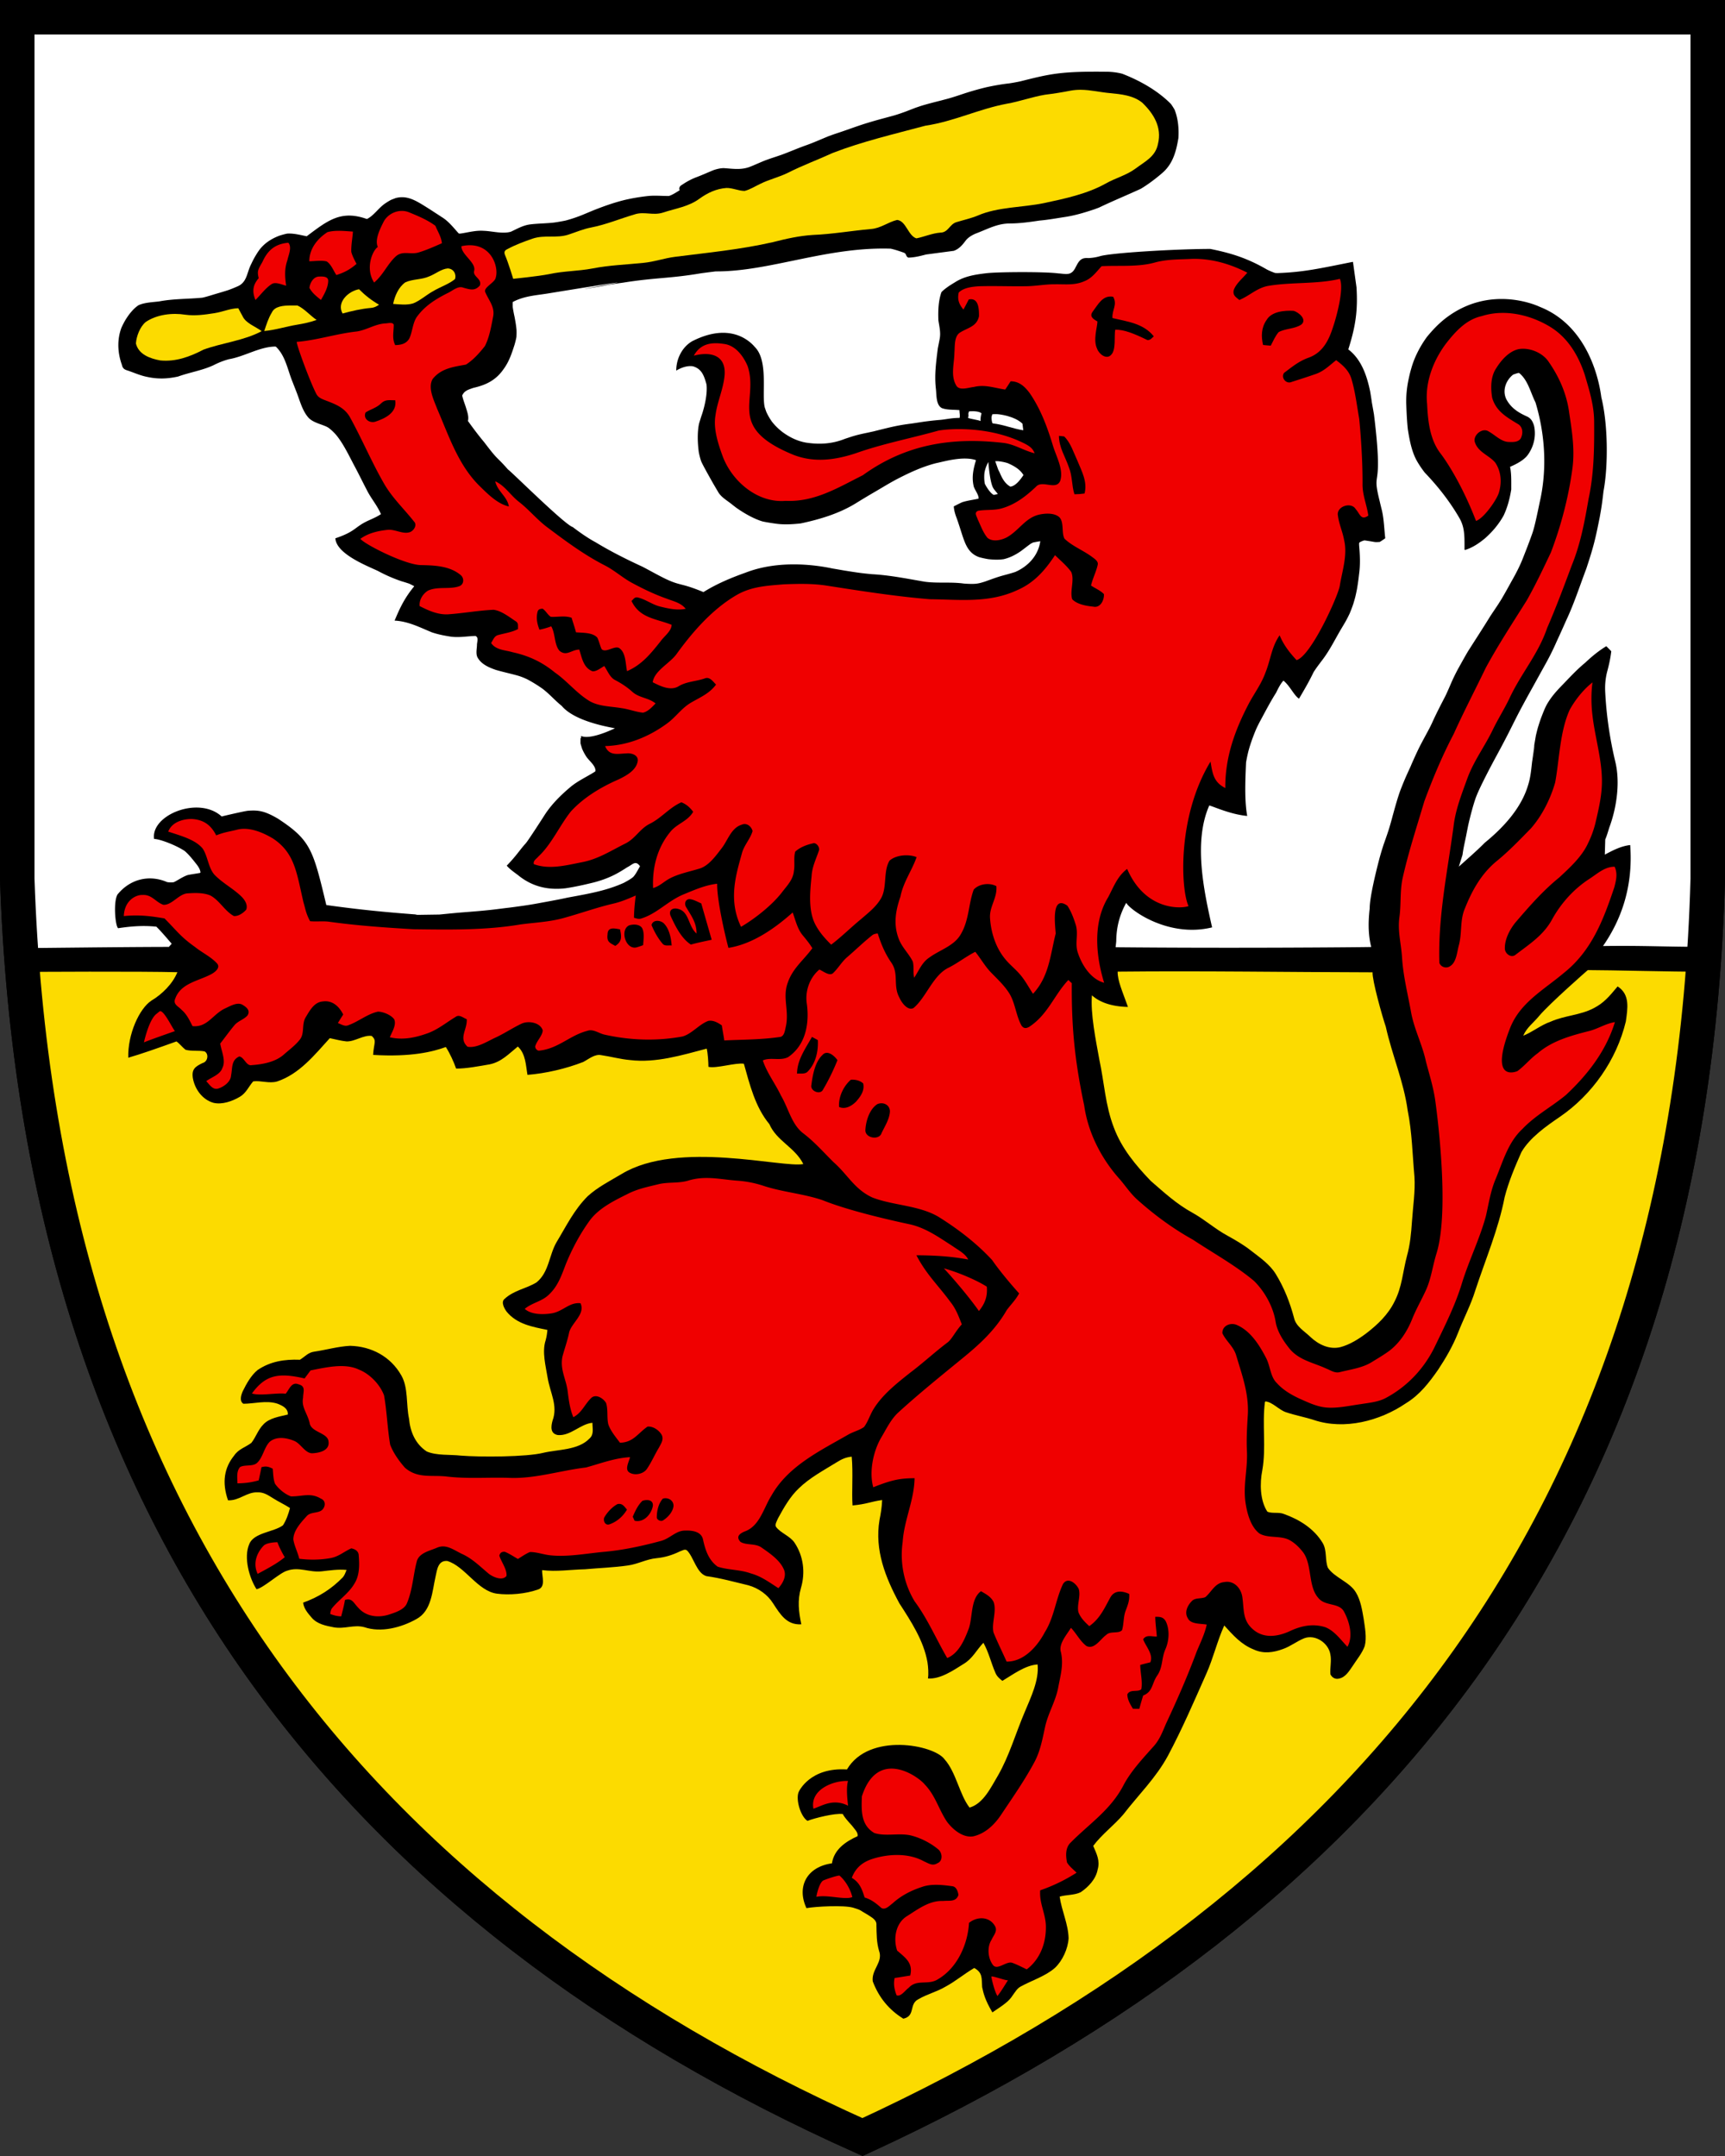
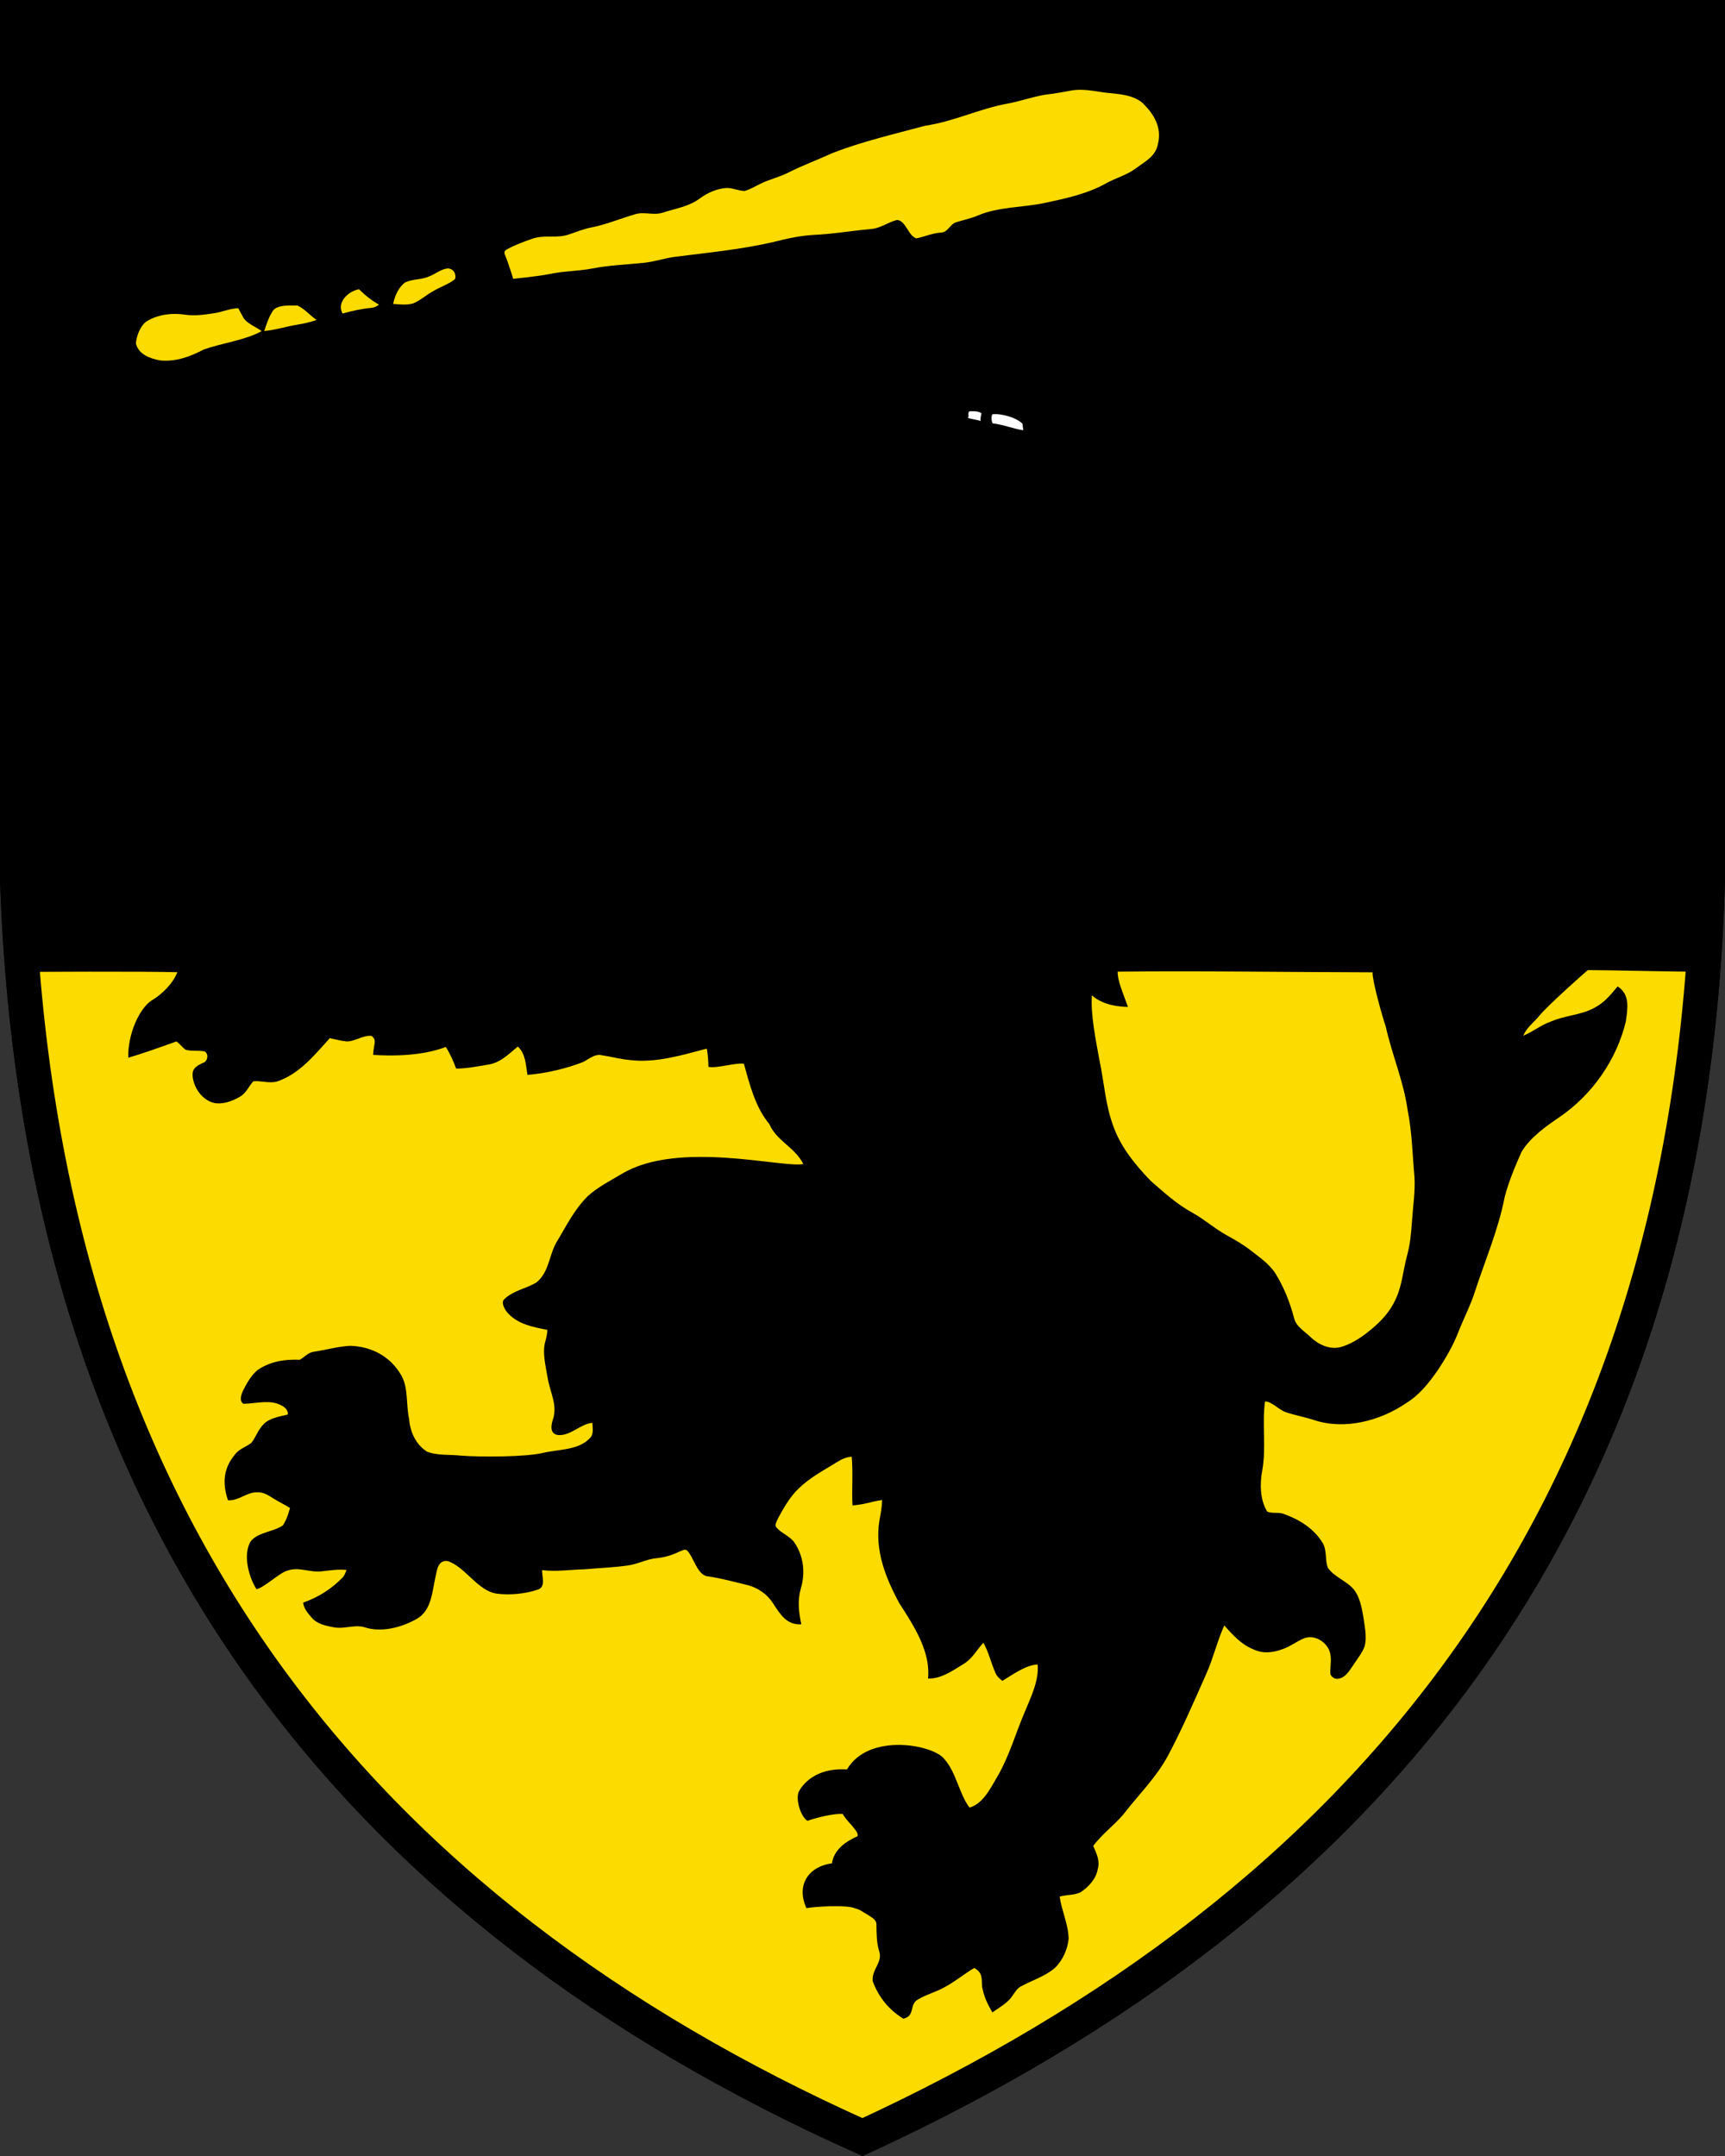
<svg xmlns="http://www.w3.org/2000/svg" width="400" height="500">
  <rect width="100%" height="100%" fill="#333333" stroke="none" />
  <path d="M396 3.998H4v199.84c5 149.88 80 239.81 196 291.77 117-53.957 192-143.88 196-291.77z" stroke="#000" stroke-width="8" />
  <path d="M250.62 20.822c-.756-.005-1.528.05-2.334.195-1.972.39-3.958.708-5.953.951l-.074.012c-2.979.506-5.813 1.557-8.791 2.076-6.472 1.208-12.333 4.13-18.865 5.09-7.187 1.928-14.64 3.658-21.551 6.34-3.406 1.574-6.933 2.852-10.277 4.553-2.124 1.064-4.427 1.56-6.537 2.629-1.16.545-2.33 1.303-3.577 1.613-1.4-.013-2.807-.722-4.224-.688-2.32.17-4.37 1.129-6.233 2.48-2.529 1.863-5.446 2.234-8.511 3.241-2.277.728-4.34-.336-6.577.418-3.418 1.012-6.558 2.35-10.082 3.035-1.831.35-3.51 1.091-5.277 1.662-2.756.877-5.472-.018-8.25.91-1.988.69-4.012 1.433-5.865 2.44-.624.297-.803.65-.559 1.313.79 1.818 1.92 5.568 1.92 5.568s5.668-.562 8.354-1.09c3.327-.732 6.682-.672 10.03-1.308 3.925-.768 7.841-.891 11.806-1.301 2.511-.236 4.848-1.089 7.355-1.403 7.662-.98 15.177-1.684 22.738-3.416 3.035-.776 6.008-1.447 9.153-1.652 4.526-.179 8.996-.971 13.51-1.377 2.284-.161 3.958-1.606 6.078-2.107 2.088.218 2.522 3.645 4.466 4.273 1.897-.38 3.636-1.19 5.598-1.334 1.766-.03 2.09-1.88 3.604-2.398 1.692-.52 3.414-.886 5.058-1.567 4.684-2.027 10.352-1.84 15.385-2.89 4.784-1.02 9.955-2.12 14.246-4.518 2.333-1.321 4.788-1.893 6.96-3.502 2.201-1.657 4.608-2.742 5.175-5.72.942-3.842-.999-6.986-3.654-9.542-2.093-1.692-4.884-1.958-7.465-2.21-2.394-.213-4.511-.761-6.78-.776zm-146.8 41.43c-1.483.118-2.887 1.308-4.273 1.836-1.766.807-3.864.593-5.586 1.404-1.574 1.147-2.411 3.13-2.8 4.988 1.48.114 3.223.325 4.657-.125 1.631-.654 3.023-1.946 4.567-2.8 1.643-.999 3.64-1.619 5.122-2.827.38-1.23-.379-2.428-1.687-2.476zM83.252 67.08c-2.446.427-5.282 3.03-3.813 5.629 2.15-.593 4.305-1.094 6.534-1.295.772-.048 1.294-.319 1.918-.746-1.775-1.025-3.191-2.149-4.639-3.588zm-15.836 3.766c-1.714.007-3.727.167-4.38 1.633-.812 1.312-1.275 2.834-1.759 4.29 2.604-.235 5.033-1.046 7.602-1.464 1.548-.258 3.065-.576 4.543-1.108-1.487-.99-2.857-2.638-4.453-3.35-.444.012-.981-.004-1.553-.001zm-12.166.634c-1.962.062-3.557.842-5.523 1.147-2.272.353-4.448.67-6.746.361-3.023-.484-6.6-.064-9.176 1.676-1.339 1.099-2.176 3.304-2.286 4.996.633 2.582 3.324 3.503 5.653 3.93 3.615.344 6.862-.863 10.002-2.498 4.278-1.574 9.415-2.086 13.51-4.297-1.43-1.073-3.698-1.818-4.444-3.488-.34-.606-.65-1.225-.99-1.826zm312.93 153.5c-.1.065-8.84 7.742-11.238 10.582-1.365 1.678-2.89 2.678-3.732 4.64 2.245-.916 4.098-2.49 6.414-3.289 3.27-1.439 6.847-1.465 9.943-3.113 2.298-1.182 3.514-2.608 5.537-5.037 2.94 1.888 2.308 5.15 1.903 8.129-2.15 8.913-7.785 16.98-15.346 22.148-3.149 2.15-6.892 4.778-8.854 8.119-1.504 3.397-2.982 6.878-3.906 10.484-1.417 7.37-4.452 14.46-6.79 21.586-1.059 3.44-2.744 6.579-4.035 9.923-1.181 2.979-2.825 5.826-4.591 8.49-2.115 3.027-4.248 5.81-7.44 7.772l-.056.035c-5.996 4.082-14.232 6.232-21.28 3.877-2.145-.697-4.38-1.095-6.507-1.814-1.675-.558-3-2.276-4.727-2.512l-.156.127c-.676 5.176.313 10.622-.607 15.824-.602 3.005-.562 7 1.173 9.629 1.108.484 2.63.039 3.829.527 3.597 1.291 6.99 3.386 8.996 6.735 1.046 1.73.503 4.106 1.222 5.763 1.557 2.294 5.088 3.284 6.492 5.717 1.073 1.766 1.44 4.052 1.784 6.063.287 2.01.764 4.377.25 6.36-.593 1.65-1.838 3.123-2.78 4.593-.833 1.19-1.656 2.656-3.213 2.953-.846.2-1.584-.24-1.959-.994-.143-1.535.315-3.102-.025-4.694-.467-2.599-3.48-4.63-6.04-3.676-1.713.68-3.153 1.871-4.915 2.49-2.237.838-4.548 1.162-6.79.124-2.925-1.16-4.797-3.311-6.85-5.574-1.64 3.623-2.534 7.562-4.161 11.199-2.834 6.388-5.612 12.847-8.9 19.02-2.791 5.15-6.824 9.04-10.355 13.62-2.176 2.55-4.972 4.595-6.97 7.28.786 1.845 1.632 3.416 1.03 5.487-.401 2.202-2.14 4.046-3.937 5.254-1.466.715-3.297.56-4.875 1.021.458 3.254 2.008 6.397 2.074 9.659-.127 2.398-1.422 5.238-3.188 6.882-2.158 1.91-5.436 2.938-7.918 4.307-.841.458-1.292 1.283-1.845 2.037l-.043.057c-.825 1.286-1.885 2.05-4.68 3.908-1.79-3.048-2.066-4.493-2.371-5.854-.144-2.014.173-3.33-1.828-4.447-2.29 1.33-4.305 3.062-6.65 4.322-1.99 1.195-4.26 1.727-6.249 2.891-2.346 1.143-.642 3.9-3.55 4.549-3.371-2.085-5.695-4.963-7.09-8.656-.362-2.743 2.446-4.435 1.46-7.086-.592-1.971-.563-3.935-.61-5.963.113-1.226-1.125-1.786-1.975-2.375-1.84-1.02-1.43-1.088-3.446-1.672-2.193-.62-8.666-.268-10.803.111-2.324-4.971.081-9.576 5.91-10.389.504-3.215 3.121-5.016 5.944-6.3.2-.886-.828-1.768-1.299-2.444-1.042-1.142-1.814-2.028-2.12-2.684-1.832-.261-6.519.931-8.202 1.577-1.548-.973-2.724-4.79-2.078-6.604.11-.303 2.687-5.856 11.24-5.32 5.084-8.665 20.242-5.721 22.633-2.344 2.669 2.965 3.466 8.21 5.795 11.193 3.183-.92 4.914-4.613 6.58-7.426 2.642-4.583 4.125-9.865 6.205-14.723 1.382-3.331 3.372-7.386 2.992-11.049-2.874.175-5.748 2.363-8.168 3.807-.671-.528-1.278-1.043-1.61-1.854-1.015-2.31-1.539-4.758-2.79-6.982-1.631 1.71-2.516 3.695-4.635 4.934-2.307 1.452-5.4 3.57-8.22 3.34.172-1.123.052-2.696-.114-3.747-.864-4.988-3.802-9.471-6.51-13.662-3.243-5.999-5.78-12.365-4.615-19.332.31-1.539.559-3.069.611-4.638-2.768.396-3.497.943-6.863 1.26-.218-3.067.157-7.55-.188-11.313-1.33.122-2.333.576-3.445 1.278-2.965 1.831-6.323 3.62-8.805 6.052-2.027 1.897-3.514 4.528-4.835 6.957-.223.559-.852 1.494-.424 2.057 1.086 1.395 3.232 2.081 4.248 3.607 2.071 3.1 2.542 6.908 1.496 10.475-.855 2.944-.537 5.525.078 8.452-3.382.204-4.86-2.272-6.523-4.819-1.304-2.08-3.405-3.572-5.76-4.23-3.253-.777-6.434-1.671-9.752-2.13-2.26-.701-2.908-4.377-4.448-5.929-.51-.467-1.168.052-1.705.213-1.783.855-3.437 1.37-5.408 1.562-2.32.219-4.313 1.374-6.615 1.688-3.292.475-6.636.576-9.945.88-3.393.075-6.583.614-9.953.2-.066 1.496.96 3.983-1.084 4.541-2.76.955-6.473 1.304-9.36.92-4.483-.567-7.434-6.367-11.55-7.584-2.138-.174-2.357 2.018-2.706 3.584-.798 3.475-.91 7.995-4.469 9.9-3.484 1.954-8.172 3.196-12.07 1.862-2.437-.641-4.54.488-7.056.039-1.867-.358-3.872-.738-5.159-2.264-.863-1.003-1.815-2.098-1.959-3.463 3.563-1.26 6.543-3.148 9.186-5.851.436-.489.632-1.133.885-1.73-1.954-.188-3.834.103-5.766.325-2.952.31-5.211-1.129-7.998-.152-1.718.458-5.415 3.956-7.111 4.305-1.67-2.564-3.05-7.375-1.68-10.488 1.038-2.652 5.705-2.769 7.772-4.317l.06-.066c.78-1.226 1.23-2.568 1.606-3.963-1.282-.837-2.666-1.457-3.948-2.281-1.13-.69-2.106-1.392-3.502-1.362-2.62-.122-4.26 1.977-6.923 1.85-1.472-4.213-.833-7.596 1.404-10.352 1.046-1.57 2.607-1.898 4.012-2.97 1.042-1.309 1.534-2.993 2.742-4.231 1.413-1.557 3.778-1.852 5.722-2.336.053-1.457-1.275-2.076-2.44-2.525-2.563-.825-5.384.03-7.874.025-1.003-.615-.51-2.093-.13-2.943.863-1.727 1.896-3.619 3.405-4.866 2.952-2.023 6.289-2.533 9.8-2.398l.085-.031c1.151-.711 1.858-1.66 3.275-1.844 2.76-.406 5.51-1.21 8.291-1.354 5.007.12 9.436 2.515 11.901 6.877 1.635 2.865 1.076 6.681 1.773 9.987.288 3.087 1.466 5.891 4.117 7.644 2.333.994 5.382.667 7.885.955 4.485.366 15.26.331 19.14-.648 3.47-.816 8.088-.59 10.683-3.29 1.134-.98.707-2.35.711-3.675-2.83.266-5.049 3.097-8.027 2.844-1.797-.314-1.596-2-1.217-3.36 1.282-3.51-.562-6.388-1.147-9.933-.444-2.721-1.34-6.005-.459-8.682.219-.79.34-1.587.41-2.402-3.484-.72-7.073-1.323-9.462-4.244-.515-.698-1.343-2.149-.532-2.899 2.211-2.093 5.146-2.43 7.475-3.89 2.9-2.35 2.877-6.285 4.639-9.325 2.294-3.79 4.042-7.473 7.217-10.652 2.298-2.102 5.25-3.594 7.92-5.185 13.092-7.888 37.372-1.297 42.082-2.28-1.958-3.907-6.168-5.32-7.873-9.257-3.301-3.976-4.565-9.236-5.908-14-1.94-.301-6.383 1.153-8.22.716-.003-1.007-.138-3.252-.4-4.22-5.8 1.526-11.763 3.356-17.729 2.654-2.285-.196-4.473-.815-6.732-1.143-1.491-.318-2.913.93-4.178 1.584-3.95 1.547-8.683 2.654-12.922 2.987-.378-2.06-.378-4.883-2.24-6.567-2.089 1.684-3.781 3.567-6.533 4.13-2.11.361-5.642 1.04-7.78.973-.52-1.504-1.434-3.539-2.38-4.995-2.947 1.08-7.99 2.37-16.863 1.829.174-2.86.902-3.237-.301-4.388-1.902-.318-3.956 1.37-5.918 1.256-1.287-.135-2.56-.489-3.824-.746-3.544 3.898-7.05 8.312-12.205 10.035-1.863.55-3.83-.275-5.561-.014-1.077 1.239-1.605 2.678-3.07 3.559-1.745 1.033-4.12 1.897-6.153 1.408-2.555-.728-4.312-3.162-4.761-5.713l-.014-.078c-.3-2.058.61-2.62 2.25-3.428 1.234-.287 1.53-2.123.48-2.703-1.44-.279-3.017.007-4.421-.38-.746-.576-1.327-1.387-2.094-1.932-4.709 1.683-8.074 2.876-11.183 3.778-.145-5.45 2.55-11.363 5.344-13.227 2.485-1.47 4.957-3.911 6.043-6.602-7.845-.227-34.637-.102-35.746-.044.033.347-.056.525-.058.54 1.863 22.389 5.415 43.326 10.484 62.95 2.815 14.374 6.555 28.545 12.73 42.402 1.15 2.35 2.765 4.708 4.47 7.062 32.633 72.818 90.996 123.18 166.99 157.22 85.06-39.228 182.53-112.23 194.95-270.24-8.024 0-21.484-.382-26.777-.382zm-109.01.357c-.055 2.037 1.1 4.582 2.387 8.183-3.957-.089-6.667-1.153-8.354-2.693-.363 4.203.896 10.408 1.707 14.855 1.156 5.364 1.373 10.616 3.38 15.822 1.791 4.801 5.033 8.698 8.548 12.361 3.122 2.708 6.012 5.378 9.658 7.375 2.865 1.587 5.282 3.793 8.164 5.346 1.845 1.02 3.663 2.07 5.328 3.375 2.12 1.657 4.414 3.184 5.844 5.504 1.945 3.17 3.276 6.567 4.23 10.152.441 2.019 2.42 3.082 3.829 4.464 1.844 1.727 4.35 2.958 6.924 2.338 2.158-.57 4.195-1.854 5.974-3.18 2.665-2.049 5.08-4.343 6.58-7.396 1.77-3.423 1.91-6.938 2.9-10.627.716-2.59.964-5.231 1.143-7.9.223-3.44.799-7.03.576-10.432-.466-5.15-.545-10.274-1.57-15.363-.929-6.755-3.61-12.807-5.076-19.422-.82-2.376-3.186-10.832-3.06-12.606-19.706-.037-39.315-.366-59.112-.158z" fill="#fcdb00" />
-   <path d="M4 3.998v199.84c.178 5.33.469 10.856.822 16.036 3.98 0 22.895-.263 34.341-.276.209-.253.427-.493.65-.729-1.152-1.343-2.303-2.718-3.559-3.965-3.247-.327-6.034-.062-8.865.358-.69-.6-1.123-6.108-.154-7.803 2.907-3.59 7.328-4.686 11.478-2.907l.092.022c.484.08.963.09 1.43.028.528-.15 1.9-1.162 3.179-1.632.423-.139 1.92-.334 2.975-.528l.103-.125c-.087-.637-.38-1.136-.746-1.655l-.039-.05c-.876-1.117-1.765-2.277-2.834-3.22-1.84-1.273-5.695-2.8-7.14-2.835-.829-5.525 10.322-10.082 15.672-5.206.178-.06 5.025-1.2 6.046-1.322 2.432-.193 3.869.014 6.913 1.776l.056.031c7.634 5 8.171 7.2 11.246 20.051 7.566 1.062 13.757 1.66 20.57 2.17l.082.014.457.095 5.069-.074c.36-.018 2.37-.244 4.796-.454l.079-.007c3.032-.24 6.067-.46 9.084-.86l.074-.009c3.29-.416 1.059-.113 3.478-.436 2.7-.364 3.648-.518 5.6-.87l.084-.018c2.248-.41 3.61-.662 4.74-.887.124-.026 1.09-.22 1.682-.352l.101-.023c4.463-.834 8.878-1.533 13.055-3.422l.063-.03c.748-.415 1.521-.809 2.175-1.366.633-.724 1.068-1.635 1.547-2.463-1.033-1.487-1.725-.367-2.92.21l-.056.034c-1.954 1.26-3.985 2.527-7.75 3.514l-.074.017c-2.133.528-4.274 1.003-6.45 1.33l-.084.01c-4.096.471-7.768-.446-10.945-3.057-.898-.675-1.886-1.34-2.619-2.199 2.301-2.373 2.998-3.63 4.434-5.207.693-.832 4.267-6.402 4.392-6.605 1.627-2.499 3.763-4.6 6.043-6.506l.057-.045c1.723-1.395 3.711-2.27 5.564-3.46l.082-.15c.048-1.25-1.482-2.328-2.123-3.318l-.042-.062c-.564-.87-.894-1.654-.956-1.83l-.332-1.096-.017-.139.004-1.107.074-.07c.31-.319-.191-.145.123-.46 2.238.952 7.785-1.806 7.785-1.806-6.53-1.186-10.529-3.02-12.352-5.205l-.056-.043c-1.633-1.325-2.62-2.568-4.356-3.902a33.094 33.094 0 0 0-3.598-2.22l-.091-.044c-.695-.32-1.333-.57-1.92-.75-1.723-.493-3.483-.856-5.201-1.36l-.075-.023c-1.57-.55-3.265-1.269-4.146-2.773-.497-.772-.254-1.948-.201-2.82l.007-.075c-.039-.728.49-1.836-.351-2.193-2.084.06-4.065.482-6.162.09l-.078-.012c-1.3-.214-2.579-.484-3.83-.902l-.07-.028c-2.835-1.17-5.468-2.55-8.612-2.707.919-2.129 1.997-4.893 4.56-7.967a14.251 14.251 0 0 0-1.15-.585l-.084-.036c-.546-.178-1.089-.36-1.643-.513a34.934 34.934 0 0 1-5.585-2.434c-2.946-1.356-9.584-4.005-9.838-7.549 4.944-1.672 4.366-2.65 7.865-4.21.927-.416 1.859-.826 2.705-1.397l-.045-.11c-.798-1.848-2.088-3.34-3.025-5.1-1.044-1.986-2.019-4.006-3.078-5.983-.09-.17-.176-.34-.268-.506-.314-.615-.637-1.225-.955-1.84-1.38-2.633-2.199-3.828-3-4.815l-.047-.056c-.571-.637-1.2-1.253-1.91-1.729-.174-.084-.344-.18-.524-.252l-.091-.039c-1.265-.523-2.966-.924-3.895-1.988-1.408-1.605-1.974-3.956-2.746-5.918l-.027-.07c-.275-.716-.562-1.425-.836-2.145l-.028-.066c-1.155-2.8-1.613-6.019-3.845-8.186l-.145-.064c-3.706.04-7.139 2.328-10.828 2.943l-.074.026c-1.19.327-2.315.78-3.418 1.343l-.057.028c-2.59 1.203-5.49 1.643-8.185 2.611l-.07.018c-2.575.552-4.77.603-7.348.017l-.074-.014c-1.448-.33-2.752-.91-4.143-1.394-.811-.222-1.23-.503-1.408-1.357-.995-2.765-1.138-5.766-.117-8.543l.03-.075c.262-.57.55-1.137.864-1.69l.05-.083c.25-.4.517-.8.796-1.188l.047-.064c.61-.79 1.317-1.587 2.154-2.137l.066-.039c1.413-.632 3.197-.677 4.723-.869l.074-.008c3.314-.628 6.624-.533 9.955-.855l.07-.012c1.021-.227 2.046-.568 3.053-.87l.1-.028 1.072-.315.11-.035c.55-.16 1.094-.33 1.634-.506l.092-.03a26.217 26.217 0 0 0 1.783-.716l.075-.033c2.442-.92 2.29-3.207 3.367-5.27l.031-.064a20.102 20.102 0 0 1 1.705-2.996l.04-.057c1.185-1.653 2.881-2.75 4.765-3.449l.088-.03c.527-.17 1.06-.315 1.596-.433l.1-.017c1.495-.11 3.069.327 4.534.615 4.89-3.665 7.925-6.14 13.96-4.002 1.578-.75 2.685-2.538 4.142-3.54l.06-.05c.423-.287.859-.554 1.305-.803l.1-.053 1.03-.396.105-.03c2.128-.549 3.885.218 5.681 1.278l.06.035c.72.427 1.427.875 2.133 1.324l.061.04 1.217.794.084.053c.41.262.815.527 1.22.793l.065.05c1.661.984 2.738 2.431 4.012 3.831l.18.066.396-.04.088-.012c1.735-.275 3.34-.724 5.123-.602 1.997.061 4.326.762 6.254.23l.074-.02c1.565-.729 2.955-1.57 4.73-1.724l.08-.013c1.719-.184 3.444-.19 5.163-.383l.074-.01c.856-.122 1.707-.27 2.554-.443l.084-.018a32.24 32.24 0 0 0 3.907-1.309c1.003-.41 1.997-.838 3-1.244l.074-.025c2.254-.88 4.531-1.67 6.89-2.236l.088-.022c.538-.119 1.077-.23 1.618-.336l.087-.013a47.915 47.915 0 0 1 3.422-.502l.088-.008c1.588-.153 3.158.004 4.74 0l.082-.014c.868-.283 1.67-.846 2.456-1.308-.21-.524-.03-.947.55-1.274 1.134-.767 2.276-1.38 3.57-1.848l.092-.04.454-.174.091-.04c1.069-.422 2.112-.907 3.18-1.33l.066-.02c.685-.223 1.378-.385 2.102-.41l.068-.005c2.268.144 4.304.527 6.467-.45l.067-.02c1.029-.42 2.037-.886 3.066-1.296l.086-.035 1.103-.396.114-.04 1.209-.398.113-.039 1.111-.379.088-.03c1.902-.694 3.754-1.514 5.664-2.194l.07-.022c1.789-.632 3.51-1.422 5.268-2.133l.086-.03 1.113-.4.114-.04 1.129-.375.088-.03c2.21-.737 4.377-1.57 6.605-2.234l.092-.03 1.056-.314.09-.025c1.596-.463 3.207-.874 4.803-1.319l.064-.02c.86-.258 1.706-.55 2.547-.86l.06-.022c.742-.288 1.484-.576 2.225-.86l.096-.035 1.016-.343.092-.032c1.596-.497 3.21-.896 4.824-1.306.56-.151 1.121-.296 1.681-.446l.096-.03c1.313-.376 2.596-.82 3.89-1.247l.067-.02c1.55-.494 3.118-.93 4.7-1.31l.083-.02c1.707-.363 3.42-.675 5.155-.87l.07-.008c.854-.13 1.705-.284 2.55-.463l.075-.018c7.164-1.814 9.544-2.34 20.334-2.207.914.04 1.955.136 3.166.442l.068.021c4.029 1.56 8.21 3.89 11.274 7.003l.052.065c.28.397.536.8.776 1.217l.039.078c.794 2.006 1.012 4.324.88 6.47l-.007.071c-.519 3.17-1.31 6.107-3.89 8.235l-.044.043c-.538.46-2.555 2.156-4.736 3.463l-.06.035c-3.197 1.474-6.45 2.804-9.63 4.33l-.081.035-1.022.38-.092.03c-2.154.724-4.312 1.377-6.562 1.73l-.078.014c-2.038.304-3.97.673-6.032.85l-.078.01c-2.237.336-4.457.645-6.724.658-3.022-.009-5.264 1.342-8.037 2.367l-.06.026c-.808.375-1.562.806-2.142 1.5-.763 1.027-1.546 1.997-2.804 2.45l-6.436.852c-1.155.304-2.694.711-4.125.721-.645-.297-.358-.877-1.025-1.135l-.06-.023c-.969-.345-1.937-.672-2.94-.899l-.074-.015c-14.842-.468-28.117 5.345-40.572 5.271-1.139.144-2.278.283-3.416.44l-.079.013c-7.214 1.221-10.325.95-17.808 2.133l-.075.014c-1.138.157-2.28.305-3.41.506l-.092.015c-.536.11-1.076.22-1.617.325l-.092.011c-15.695 2.59 24.45-4.325-11.932 1.598-3.004.515-5.768.575-8.533 2.045-.009.38-.013.757 0 1.137l.004.084c.105.706.236 1.407.393 2.11l.017.083c.192.99.366 1.99.457 2.996l.006.082c.018.536.012 1.073-.023 1.613l-.018.12c-.109.536-.24 1.067-.392 1.6l-.026.09c-.65 2.016-1.273 3.94-2.55 5.657l-.04.057c-1.762 2.516-4.03 3.622-6.965 4.285l-.074.027c-1.042.367-1.988.611-2.49 1.701l-.008.082c.175.86.523 1.71.793 2.547l.022.06c.308 1.06.766 2.152.506 3.26 1.212 1.696 2.463 3.361 3.802 4.962l.04.052c3.367 4.449 2.612 2.988 5.443 6.235.494.216 13.203 12.867 15.023 13.354l.05.04c1.324 1.01 3.328 2.462 5.243 3.483 3.504 2.13 7.17 3.965 10.893 5.682 1.6.833 3.166 1.726 4.775 2.533 4.08 2.04 3.757 1.026 9.342 3.34 3.05-1.908 6.36-3.296 9.74-4.498 7.823-3.043 16.483-1.758 20.117-.987l.074.014c.946.16 2.352.405 2.625.453 3.514.563 4.18.646 6.467.863l.078.008c4.11.219 8.15 1.05 12.201 1.741 3.027.41 6.058.004 9.088.431l.074.004c2.651.187 3.233.026 4.768-.453l.113-.04 1.034-.37.082-.03c3.244-1.174 3.026-.91 5.762-1.775l.124-.047.502-.236.092-.049c2.695-1.365 4.75-3.776 5.164-6.824a34.95 34.95 0 0 0-1.64.293l-.122.047-.42.226-.078.053c-.793.558-1.539 1.173-2.324 1.74l-.053.035c-1.177.798-2.442 1.44-3.837 1.766l-.079.014c-1.138.161-2.31.116-3.449-.01a.432.432 0 0 1-.103-.012 21.28 21.28 0 0 1-2.041-.445l-.078-.03c-2.425-.874-3.129-2.917-3.883-5.15l-.026-.088c-.335-1.038-.659-2.076-1.007-3.105l-.036-.096-.16-.457-.035-.096c-.349-.902-.62-1.797-.685-2.765.619-.31 1.231-.636 1.859-.924l.06-.027c1.23-.41 2.565-.554 3.825-.842.134-.864-1.082-2.272-1.164-3.053-.436-2.007-.026-3.938.574-5.869-2.975-1.032-7.438.33-9.27.697-3.372.858-6.495 2.355-9.568 3.965l-.057.035c-1.47.803-2.9 1.684-4.347 2.526l-.057.033c-1.446.84-2.882 1.7-4.305 2.578l-.056.035c-3.912 2.464-8.513 3.855-13.004 4.8l-.073.01c-2.018.21-4.014.324-6.03-.005l-.079-.008c-.855-.13-1.724-.258-2.57-.44l-.074-.019c-1.034-.3-2.026-.758-2.977-1.246l-.07-.04c-1.244-.674-1.957-1.13-3.063-1.892l-.765-.594-.07-.052c-1.201-1.012-2.683-1.754-3.425-3.12l-.039-.068c-.58-.985-1.165-1.97-1.718-2.974l-.036-.065c-1.408-2.515-1.95-3.565-2.105-3.98-.22-.67-.395-1.354-.524-2.047l-.013-.082c-.537-4.19.06-6.477.101-6.63.753-2.448.552-1.696.786-2.458 1.254-4.12.945-6.303.906-6.54l-.018-.083c-.564-2-1.094-3.46-3.015-4.076 0 0-1.563-.478-3.975.966-.007-2.675 1.314-5.404 3.664-6.798 8.73-4.47 13.34-.127 14.564 1.334 3.204 3.192 1.54 10.968 2.297 13.998.129.374.25.752.393 1.12.366.781.799 1.528 1.3 2.225l.04.051c.632.79 1.347 1.496 2.132 2.133l.051.04c1.666 1.272 3.534 2.22 5.61 2.59l.078.012c3.152.484 6.112.288 9.078-.916l.066-.017c2.042-.678 2.469-.813 4.762-1.309l.1-.015c.536-.118 1.073-.232 1.605-.35l.092-.022c4.253-1.068 5.695-1.415 8.716-1.793.855-.122 1.706-.262 2.56-.388l.087-.012a70.613 70.613 0 0 1 3.834-.437l.074-.004c1.417-.118 2.76-.476 4.594-.47.161-.542-.038-1.18-.024-1.8-1.308-.137-2.83-.006-4.064-.469-1.46-.745-1.221-3.26-1.422-4.634l-.004-.075c-.326-3.1.08-5.984.461-9.074l.014-.084c.14-.706.279-1.409.414-2.115l.013-.082c.284-1.483-.079-2.82-.292-4.277a.474.474 0 0 1-.008-.084c-.079-2.115-.009-4.404.693-6.418l.047-.084c.506-.528 1.079-.937 1.672-1.356l.064-.049c.406-.257.811-.515 1.221-.763l.07-.04c2.26-1.473 4.753-1.835 7.373-2.154l.075-.008c2.596-.295 13.222-.372 16.506.04l.074.01c1.557.078 2.844.613 3.799-1l.052-.083.506-.95.043-.083c.645-1.127 1.223-1.533 2.572-1.432.864-.039 1.71-.16 2.543-.396l.075-.018c2.465-.802 17.824-1.709 25.676-1.709 4.061.83 8.106 1.852 13.131 4.78.593.296 1.199.557 1.818.775l.125.024c.177.007.356.022.533.021 5.948-.201 9.825-1.08 17.348-2.586l.135.018.011.156.793 5.72c.336 5.417-.22 9.08-1.902 14.39 3.084 2.361 4.333 6.168 5.088 9.857.531 3.261.179 1.347.478 3.045.131.706.253 1.41.375 2.115l.014.082c2.31 18.78-.69 12.054 1.316 20.082.123.541.254 1.077.385 1.614l.022.091c.586 2.16.622 4.57.888 6.9l-.068.067c-.388.28-.79.546-1.205.8-.431.023-.861.082-1.29-.005a91.538 91.538 0 0 0-2.189-.35l-.109.004c-.382.1-.749.251-1.09.45l-.113.21.008.426.004.092c.196 2.215.293 4.388-.008 6.604l-.01.074a56.942 56.942 0 0 1-.482 3.431l-.018.086c-.105.545-.223 1.09-.35 1.631l-.025.11a50.047 50.047 0 0 1-.453 1.578l-.031.088a29.641 29.641 0 0 1-.824 2.172l-.032.07c-.267.564-.55 1.12-.85 1.666l-.03.056c-.41.72-.841 1.426-1.264 2.137l-.032.057c-1.264 2.184-2.38 4.417-3.884 6.463-.462.618-.929 1.23-1.387 1.851-.28.384-.545.773-.807 1.17l-.045.07c-1.068 2.19-1.784 3.441-3.41 6.206-1.149-.716-2.138-3.023-3.607-4.176-.76.71-1.687 2.768-1.695 2.78-1.29 2.02-2.392 4.145-3.528 6.253l-.057.1-.296.558-.075.145c-.235.467-.474.932-.683 1.412l-.049.11c-.12.278-1.286 3.06-1.844 5.402-.169.723-.317 1.45-.445 2.181-.236 5.074-.327 9.092.265 12.436-3.858-.37-7.548-2.088-8.794-2.433-3.678 8.325-1.325 19.556.654 28.27-10.056 2.481-18.985-3.978-19.918-5.695-1.536 2.801-2.277 5.637-2.309 8.858-.043.615-.092.832-.144 1.446 26.17.256 54.757.022 59.264-.055-.6-2.427-.789-5.148-.35-8.94-.013-2.62 1.508-8.74 2.303-11.762.157-.558.317-1.112.478-1.666l.036-.108.335-1.06c.202-.606.881-2.455 1.366-4.012l.017-.064c.301-.995.576-2 .842-3.002l.022-.069c.514-1.875 1.037-3.768 1.69-5.6l.028-.07c1.456-3.758 2.08-4.772 2.615-6.113.567-1.282 1.14-2.56 1.758-3.82l.035-.07c.702-1.378 1.452-2.725 2.176-4.09l.057-.106.28-.539.066-.14c.107-.22.212-.443.322-.663.95-2.123 2.015-4.18 3.088-6.244l.029-.056c.467-.973.89-1.963 1.316-2.953l.036-.075a42.521 42.521 0 0 1 1.779-3.605l.049-.084.222-.404.047-.084c.964-1.735 1.593-2.83 1.836-3.227 1.74-2.734 3.51-5.448 5.211-8.217l.035-.05c.571-.864 1.156-1.715 1.723-2.579.566-.906.11-.15.81-1.285l.04-.07c.76-1.297 1.489-2.612 2.21-3.93.96-1.679 1.859-3.38 2.578-5.172.74-1.884 1.49-3.766 2.159-5.677.32-.87.676-1.89 1.797-7.397l.017-.078c1.772-7.622 1.294-15.74-.961-23.22-1.16-2.289-1.714-5.115-3.761-6.794l-.192-.04c-.401.104-.795.23-1.187.374l-.086.053c-1.806 1.443-2.622 4.056-1.287 6.105l.035.057c1.064 1.688 2.603 2.65 4.383 3.453 1.016.432 1.403 1.1 1.734 2.12l.023.08c.537 2.371-.058 4.87-1.484 6.82-.874 1.161-2.551 2.062-4.076 2.714.353 1.647.267 3.49.28 5.23l-.01.075c-.332 2.045-.873 4.11-1.762 5.99-1.118 2.015-2.585 3.755-4.303 5.274-1.394 1.153-2.837 2.14-4.563 2.69l-.13.021-.075-.1c.014-3.337.04-5.263-1.277-7.465-2.21-3.785-4.888-7.184-7.914-10.35l-.045-.05a23.513 23.513 0 0 1-1.727-2.547l-.035-.063c-1.251-2.185-1.74-4.892-2.136-7.355-.226-2.05-.305-4.11-.383-6.17a24.52 24.52 0 0 1 .406-4.758l.016-.088c.372-1.844.55-2.462.812-3.354l.025-.087c.537-1.84 1.597-4.316 3.499-6.963 1.303-1.6 2.72-3.097 4.355-4.37 10.149-7.805 20.833-3.14 21.8-2.69l.065.03c11.474 4.532 13.839 17.601 14.264 20.967 1.557 6.23 1.62 15.93.506 21.795l-.008.075c-.314 2.734-.46 3.694-.88 6.04l-.019.073c-.933 4.686-1.338 6.496-3.048 11.674l-.022.07c-1.543 4.073-2.865 8.206-4.736 12.156l-.03.074c-.435.982-.873 1.963-1.318 2.94l-.03.07c-.265.576-.528 1.151-.794 1.727l-.03.07a59.731 59.731 0 0 1-2.67 5.338l-.046.082-.223.406-.049.086c-.745 1.343-1.486 2.692-2.232 4.04l-.03.06c-5.223 9.34-4.22 8.217-8.648 16.375a191.69 191.69 0 0 0-2.607 4.963l-.04.074c-.775 1.566-1.544 3.075-2.167 4.706a44.619 44.619 0 0 0-.916 3.025l-.022.074a79.743 79.743 0 0 0-.838 3.406l-.015.082c-.14.707-.281 1.41-.416 2.116l-.016.087c-.298 1.471-.652 2.936-.838 4.426l-.855 2.74c2.018-1.827 4.084-3.586 5.996-5.527 4.29-3.497 8.499-8.01 10.082-13.439l.021-.064c.524-1.688.677-3.406.873-5.15l.008-.079c1.797-11.534-1.495 7.789.869-6.058l.018-.082c.126-.563.266-1.117.414-1.67l.03-.114c.244-.793.493-1.584.78-2.363.13-.302.728-1.984 1.27-2.974.883-1.562 1.899-2.78 3.201-4.147l.057-.063c1.834-1.87 3.587-3.832 5.611-5.502l.05-.039c1.517-1.434 3.12-2.766 4.913-3.847.367.362.729.73 1.082 1.1l.069.07-.008.082c-.19 1.608-.542 3.181-.969 4.744-.54 2.188-.465 3.871-.418 4.793.277 5.372 1.089 10.814 2.338 16.03 1.257 5.25.08 11.327-1.428 15.306l-.015.062c-.262.864-.52 1.736-.87 2.57l-.025.055-.101 3.524c1.844-.98 3.628-1.924 5.734-2.207l.13-.018.024.04c.707 9.495-2.02 17.206-6.308 23.384 8.953-.145 14.407.19 23.555.19.327-5.182.59-10.415.734-15.746V4H4z" fill="#fff" />
-   <path d="m242.73 19.97-.076.01zM93.34 48.918c-1.661-.058-3.312.797-4.233 2.232-1.422 2.679-2.13 4.708-1.497 6.139-1.132.651-3.036 4.838-.862 8.236 2.068-1.707 3.062-4.216 4.976-6.016 1.589-1.46 3.358-.423 5.25-.933 1.884-.555 3.703-1.38 5.502-2.168-.174-1.538-.975-2.696-1.511-4.038-1.796-1.342-3.916-2.23-5.989-3.08a4.427 4.427 0 0 0-1.636-.373zm-14.862 4.613c-.884.005-1.756.082-2.564.314-2.315 1.51-4.197 3.843-4.188 6.743 1.298 0 2.742-.273 4.01.035 1.047.647 1.586 2.161 2.26 3.16 1.843-.568 3.221-1.312 4.673-2.584-.448-.889-.968-1.818-1.21-2.791-.053-1.562.277-3.142.378-4.7-1.066-.069-2.223-.183-3.359-.177zm-11.615 2.763c-3.063.268-4.788 1.73-6.02 4.47-.973 1.708-1.284 2.055-.853 3.745-1.21 1.404-1.668 2.882-.753 5.06 1.21-1.192 2.288-2.715 3.71-3.652.906-.656 2.42.128 3.41.33-.3-2.02-.414-3.903.277-5.865.242-1.188 1.135-3.036.229-4.088zm40.129.807c-.031 1.954 3.4 3.746 2.969 5.656-.431 1.408 1.855 1.832 1.314 3.451-1.183 1.36-2.281.923-3.79.527-1.277-.554-2.584.753-3.723 1.254-2.8 1.417-5.339 3.002-7.178 5.612-.911 1.417-.969 3.472-1.686 4.937-.74 1.22-1.927 1.461-3.256 1.497-.787-1.61-.326-3.071-.34-4.752-.312-.665-1.435-.262-2.011-.28-2.368.172-4.267 1.524-6.555 1.871-4.638.493-9.276 2.042-13.918 2.411-.116.573 2.988 9.042 4.478 11.957.405.858 1.125 1.2 1.961 1.525 2.315.902 4.468 1.604 5.823 3.866 2.794 5.042 5.04 10.41 7.914 15.414 1.905 3.366 4.623 5.878 6.986 8.875.876.836-.092 2.3-1.082 2.53-1.531.435-3.322-.717-4.923-.585-2.262.233-4.54.734-6.41 2.094 1.012 1.3 10.504 6.109 14.128 6.09 3.133.066 6.63.199 9.143 2.324.832.704.795 2.13-.305 2.56-2.182.823-5.08-.011-7.302 1.05-1.175.73-2.07 2.15-1.92 3.572 2.024 1.034 4.217 2.028 6.545 1.914 3.538-.238 7.066-.894 10.604-1.057 1.813.238 3.56 1.629 5.06 2.623.801.45.53 1.074.604 1.844-1.435.761-2.98.947-4.52 1.37-1.003.224-1.214 1.108-1.72 1.874 1.14 1.663 3.224 1.609 4.998 2.137 3.749.827 6.82 2.266 9.79 4.7 2.773 1.926 4.86 4.594 7.685 6.407 2.275 1.51 5.21 1.412 7.82 1.866 1.668.228 3.268.88 4.935 1.042 1.175-.268 2.11-1.315 2.91-2.142-1.672-1.355-3.785-1.258-5.378-2.684-1.224-1.104-2.472-1.92-3.924-2.695-1.29-.612-1.8-2.133-2.592-3.295-.783.422-1.822 1.312-2.733 1.215-2.116-.819-2.447-3.111-3.068-5.026-1.8.01-2.923 1.638-4.568.295-1.272-1.43-.941-4.017-1.936-5.693a17.74 17.74 0 0 1-2.726.787c-.498-1.276-.793-2.54-.502-3.912.136-.788.486-.919 1.23-.963.748.488 1.16 1.408 1.898 1.883 1.655.092 3.186-.333 4.823.217.325 1.126.736 2.237 1.017 3.377 1.536.14 3.837.002 4.942 1.234.422.84.605 1.802.992 2.66 1.043 1.065 3.28-1.177 4.322-.05 1.316 1.09 1.241 3.6 1.584 5.162 3.442-1.474 5.532-4.106 7.79-6.94.8-1.14 2.533-2.352 2.547-3.808-3.684-1.461-7.38-1.504-9.303-5.526.475-.422.684-.937 1.424-.818 1.86.418 3.422 1.707 5.314 2.139 1.879.453 3.92.91 5.838.492-1.193-1.43-2.758-1.7-4.408-2.346-2.729-.96-5.328-2.2-7.872-3.568-2.275-1.188-4.145-2.94-6.433-4.12-4.774-2.437-8.978-5.548-13.247-8.756-2.45-1.79-4.337-4.176-6.744-6.033-1.985-1.558-3.253-3.761-5.47-4.738.532 2.367 2.772 3.484 3.163 5.834-2.627-.586-4.923-2.918-6.789-4.748-4.968-4.876-7.134-11.664-9.84-17.895-.752-2.002-2.221-4.85-1.05-6.914 1.98-2.49 4.842-2.813 7.724-3.346 1.68-1.047 3.18-2.747 4.402-4.3 1.06-2.086 1.47-4.613 1.918-6.901.392-2.183-1.012-3.666-1.812-5.545-.603-1.096 2.164-2.226 2.384-3.361.858-2.614-1.206-8.825-7.945-7.347zm169.54 2.931c-2.988.163-5.808.045-8.717.842-3.903 1.096-8.335.646-12.366.857-1.25 1.347-2.247 2.804-4.011 3.49-2.262.99-4.379.67-6.764.706-2.218-.027-4.375.41-6.588.449-3.67.061-7.348-.094-11.017.008-1.532.092-3.618.31-4.748 1.455-.374 1.602.058 2.73 1.084 3.945.435-.766.833-1.55 1.238-2.334 2.332-.488 2.382 2.294 2.37 3.883-.516 2.482-2.735 2.676-4.53 3.877-1.259.942-1.042 3.175-1.17 4.57-.018 2.504-.928 5.275.393 7.56.704 1.39 2.921.511 4.109.405 2.605-.638 4.716.225 7.277.594.445-.62.838-1.272 1.26-1.91 1.998-.013 3.312 1.251 4.43 2.756 2.578 3.767 4.07 7.87 5.39 12.205.749 2.49 2.513 5.518 1.673 8.127-.99 2.315-4.203-.334-5.655 1.404-2.31 2.17-4.72 4.05-7.814 4.952-1.875.55-3.746.266-5.594.592-.968.426-.289 1.236-.082 1.945.687 1.439 1.257 3.108 2.291 4.336 1.232.986 3.165.536 4.45-.115 2.855-1.589 4.264-4.487 7.455-5.27 1.443-.33 3.58-.474 4.76.596 1.135 1.197.44 3.649 1.193 4.982 1.8 1.725 4.344 2.7 6.355 4.196.542.409 1.531 1.019 1.342 1.824-.356 1.655-1.18 3.173-1.555 4.832.964.656 2.186 1.144 2.987 1.985.11 1.342-.809 3.279-2.446 2.914-1.588-.159-3.743-.512-4.896-1.71-.616-1.856.59-4.504-.246-6.357-1.043-1.443-2.479-2.632-3.75-3.873-2.275 3.463-4.81 6.39-8.696 8.084-6.591 3.086-13.32 2.21-20.315 2.135-8.061-.662-16.122-1.941-24.127-3.184-3.207-.48-6.518-.398-9.748-.275-3.92.33-7.56.493-11.037 2.539-5.51 3.225-10.058 8.417-13.768 13.54-1.531 2.213-5.21 3.913-5.597 6.632 1.777.902 4.208 2.116 6.096.875 1.892-1.087 3.968-1.049 6.027-1.78 1.109-.43 1.883.78 2.565 1.444-1.497 2.046-3.59 2.91-5.702 4.13-2.297 1.31-3.525 3.335-5.664 4.898-4.202 3.075-9.109 5.108-14.367 5.236.976 2.359 2.896 1.767 4.947 1.701 1.245-.15 3 .45 2.578 2.016-.444 1.984-2.69 3.19-4.371 4.004-4.027 1.751-8.085 4.163-11.069 7.424-2.578 3.203-4.493 7.645-7.56 10.478-.445.559-1.273.946-1.036 1.76 3.582 1.329 7.529.254 11.137-.445 3.815-.735 6.681-2.652 10.153-4.377 2.248-1.144 3.301-3.385 5.554-4.52 2.737-1.342 4.565-3.771 7.368-5.008 1.236.52 1.924 1.158 2.734 2.21-1.36 2.31-3.85 2.723-5.426 4.804-2.944 3.635-4.098 8.258-3.869 12.88 1.54-.436 2.527-1.536 3.908-2.253 2.05-1.07 4.502-1.545 6.662-2.205 2.258-.572 3.961-3.01 5.32-4.765 1.457-1.866 2.193-4.72 4.657-5.473 1.148-.51 2.22.371 2.52 1.467-.515 1.826-1.988 3.3-2.481 5.18-1.3 4.787-3.256 10.703-.197 17.036 3.204-1.866 7.317-5.112 9.574-8.109 1.158-1.496 2.519-2.875 2.686-4.855.268-1.448-.108-3.095.31-4.473 1.083-.999 2.637-1.591 4.063-1.908.84-.321 1.754.995 1.402 1.734-.66 1.954-1.557 3.716-1.672 5.828-.365 3.622-.857 8.243 1.018 11.526.924 1.685 2.169 3.05 3.52 4.397 2.424-1.835 4.546-3.973 6.9-5.901 1.72-1.492 3.605-2.926 4.723-4.955 1.364-2.544.426-6.21 1.918-8.635 1.527-1.342 4.41-1.545 6.271-.814-1.108 3.168-3.094 5.79-3.746 9.152-1.113 3.212-1.664 6.347-.459 9.639.73 2.103 2.394 3.532 3.323 5.451.308 1.201.028 2.5.314 3.733 1.153-1.712 1.773-3.548 3.555-4.71 2.336-1.707 5.583-2.636 7.137-5.18 2.077-3.34 1.865-7.168 3.115-10.539 1.188-1.355 3.659-1.676 5.256-.804.242 2.794-1.691 4.758-1.467 7.504.242 3.322 1.322 6.727 3.451 9.332 1.057 1.324 2.355 2.313 3.46 3.594 1.188 1.35 2.032 2.989 3.048 4.529 3.723-3.983 3.995-8.933 5.262-13.967-.08-1.666-1.166-9.202 2.709-6.465.863 1.29 1.428 2.818 1.899 4.287.778 2.372-.295 4.51.607 6.839.968 2.807 2.992 5.936 6.024 6.75-1.405-4.517-3.177-13.163.951-19.872 1.314-2.517 2.15-4.852 4.378-6.534 4.321 9.947 12.864 9.181 14.235 8.623-1.787-3.837-2.675-20.725 5.098-33.51.48 2.848.73 4.772 3.43 6.126-.056-7.11 2.203-13.365 5.447-19.568 1.298-2.442 2.897-4.533 3.852-7.164 1.24-3.071 1.412-5.99 3.295-8.678.76 1.773 1.74 3.399 3.926 5.748 3.337-.905 9.62-14.813 10.02-17.213.572-3.507 1.834-7.142 1.011-10.61-.334-1.922-1.194-3.734-1.431-5.661-.458-2.143 3.062-3.324 4.123-1.52.972 1.047 1.195 2.725 2.92 1.488-.379-2.631-1.396-4.785-1.338-7.426.03-7.239-.765-14.968-.776-15.031-.541-3.076-.91-6.26-1.802-9.252-.595-1.94-1.973-3.159-3.54-4.334-1.57 1.228-2.807 2.523-4.734 3.205-1.861.643-3.75 1.255-5.629 1.854-1.232.541-2.52-1.004-1.711-2.121 1.696-1.244 3.34-2.697 5.746-3.537 3.239-1.197 4.643-4.045 5.62-7.143.504-1.416 2.642-8.648 1.566-11.114-5.452 1.285-11.234.694-16.752 1.649-2.596.546-4.159 2.249-6.557 3.252-.788-.665-1.552-1.051-1.314-2.248.519-1.575 2.139-2.811 3.16-4.092-4.013-2.033-8.161-3.267-12.698-3.201zm-202.08 4.096c-.173 0-.337.006-.48.01-1.303.04-2.091 1.466-2.219 2.619.634 1.21 1.634 1.958 2.664 2.803.761-1.29 1.679-2.909 1.688-4.44.007-.88-.903-.992-1.653-.992zm273.17 8.46a15.887 15.887 0 0 0-4.038.721c-3.564.784-6.058 3.53-8.218 6.29-3.032 4.004-4.967 9.114-4.444 14.074.176 3.912.635 8.3 3.125 11.504 1.685 2.214 5.157 7.69 8.22 15.635 1.834-.625 4.806-4.906 5.304-6.56.7-2.364.55-4.85-.828-6.94-1.325-1.637-3.919-2.411-4.68-4.594-.734-1.624 1.627-3.683 3.127-2.662 1.492.81 2.91 2.402 4.666 2.441.955.031 2.165.087 2.772-.806.603-1.18.55-2.772-.78-3.432-2.565-1.566-4.935-2.907-5.837-6.01-.365-2.204-.379-4.873.906-6.8 1.157-1.88 2.97-3.984 5.223-4.477 2.407-.422 5.329.716 6.798 2.691 2.438 3.442 4.172 7.236 4.84 11.42.665 4.546 1.431 8.756.868 13.354-.894 6.737-2.605 13.313-5.012 19.663-1.773 3.749-3.557 7.515-5.594 11.123-3.225 5.144-6.582 10.254-9.482 15.592-2.482 5.14-5.121 10.199-7.471 15.404-2.645 5.03-4.835 10.281-6.807 15.606-1.756 5.931-3.592 11.491-4.96 17.498-.744 3.111-.391 6.18-.81 9.316-.47 3.331.406 6.14.608 9.532.273 4.237 1.319 8.316 2.08 12.545.717 3.995 2.636 7.556 3.463 11.512.774 2.935 1.68 5.806 2.125 8.816.17 1.183 3.561 25.257.299 35.694-.915 2.952-1.21 5.817-2.473 8.545-1.007 2.196-2.216 4.289-3.123 6.533-1.144 2.87-2.843 5.544-5.316 7.445-1.285.942-2.666 1.757-4.026 2.588-2.143 1.369-4.867 1.716-7.357 2.336-1.25.365-2.174-.382-3.3-.822-2.936-1.347-6.135-1.887-8.353-4.457-1.47-1.8-2.93-3.99-3.33-6.319-.546-3.493-2.517-7.062-5.025-9.531-4.238-3.56-9.515-6.477-14.18-9.57-4.704-2.614-9.048-5.823-13.043-9.422-1.475-1.373-2.529-2.975-3.84-4.52-4.295-4.743-7.42-10.82-8.313-17.187-2.307-10.886-2.94-18.675-2.873-28.342a18.019 18.019 0 0 1-.795-.747c-3.274 3.441-4.714 8-9.084 10.87-.7.383-1.23.427-1.75-.246-1.28-2.24-1.462-5.154-2.787-7.39-1.13-1.87-2.79-3.398-4.291-4.947-1.426-1.46-2.38-3.223-3.674-4.82-2.12 1.078-3.982 2.552-6.094 3.639-3.687 1.698-5.216 6.86-8.217 9.39-1.36.753-2.824-1.315-3.273-2.385-1.562-2.794-.057-5.562-1.914-8.176-1.448-2.103-2.358-4.302-3.123-6.726-.546.079-.968.126-1.395.513-1.95 1.554-3.74 3.31-5.633 4.934-1.302 1.092-2.11 2.6-3.324 3.752-.827.783-2.352-.489-3.18-.828-2.248 1.875-3.34 4.97-2.922 7.856.405 2.825.631 9.034-4.308 12.445-1.822.96-4.162-.042-5.887.781.955 2.887 2.9 5.389 4.203 8.139 1.76 2.966 2.481 6.775 5.244 8.816 2.588 1.976 4.681 4.392 6.983 6.662 3.256 2.856 4.835 6.277 8.98 8.169 4.876 1.914 11.34 1.804 15.864 4.818 4.312 2.733 8.424 5.926 11.9 9.684 1.273 1.852 3.56 4.737 6.257 7.732-.705 1.408-1.913 2.589-2.85 3.852-2.767 4.807-6.556 8.188-10.795 11.619-4.828 3.956-9.7 7.887-14.311 12.098-1.8 1.62-2.864 3.964-4.11 6.023-1.78 3.157-2.744 7.796-1.755 11.375 4.588-1.828 6.364-2.069 9.584-2.107-.093 5.17-2.432 9.688-2.762 14.797-.678 4.748.288 9.653 2.77 13.758 3.01 4.057 5.021 8.794 7.556 13.154 2.707-1.104 4.022-4.25 4.994-6.806.942-2.65.391-6.908 2.842-8.694 1.149.678 2.276 1.244 2.918 2.485.788 2.187-.526 4.938-.015 7.09.924 2.279 2.035 4.501 3.039 6.75 3.978.057 7.132-3.53 8.84-6.782 2.204-3.503 2.508-7.56 4.224-11.19 1.105-1.786 3.06-.175 3.662 1.145.498 1.65-.455 3.626-.086 5.324.489 1.351 1.498 2.332 2.528 3.278 2.455-1.703 3.51-4.144 4.893-6.66.994-1.739 2.766-1.533 4.359-.811.14 1.426-.324 2.596-.816 3.895-.56 1.46-.392 3.048-.836 4.51-.819.906-2.73.122-3.68 1.117-1.325.924-2.731 3.483-4.588 2.55-1.44-1.086-2.321-2.903-3.584-4.214-.929 1.593-2.928 3.709-2.317 5.672.647 2.873-.11 5.378-.638 8.203-.62 3.26-2.398 6.003-3.067 9.242-.59 2.706-1.052 5.305-2.328 7.805-2.306 4.36-5.104 8.326-7.828 12.414-1.54 2.315-3.667 4.375-6.443 5.022-2.425.427-4.827-1.616-6.164-3.442-1.884-2.834-2.646-6.017-5.092-8.56-1.548-1.922-10.96-8.592-14.602 2.742-.114 3.225-.29 6.65 2.905 8.502 2.688.858 5.867-.127 8.652.608 2.116.55 4.417 1.727 6.094 3.13 1.003.748 1.225 2.712-.1 3.245-1.188.752-2.034.056-3.139-.41-3.507-1.968-8.17-1.776-11.902-.596-2.345.743-3.966 2.076-4.846 4.408 1.842 1.102 2.358 2.621 2.975 4.563 1.593.475 2.671 1.368 3.894 2.433.95.528 1.875-.563 2.588-1.074 1.954-1.786 4.286-2.978 6.79-3.8 2.187-.793 4.827-.48 7.08-.173.933.115 1.302 1.246 1.398 2.038-.594 1.694-2.114 1.22-3.53 1.382-3.191-.136-5.793 1.875-8.372 3.498-2.684 1.642-3.242 5.253-2.305 8.012 1.923 1.677 3.75 2.852 3.024 5.791-1.206.172-2.404.396-3.61.559-.312 1.382-.053 2.71.454 4.008 1.007.409 2.042-1.21 2.808-1.729 1.91-2.103 4.527-.515 6.797-1.998 4.462-2.605 6.9-8.061 7.19-13.064 1.83-1.492 4.612-1.532 5.941.607.814 1.24-.21 2.17-.703 3.297-1.096 1.668-.868 4.32.32 5.873 1.017 1.325 3.126-.993 4.477-.514 1.149.418 2.248.991 3.348 1.524 3.045-2.306 4.454-5.972 4.441-9.72.057-3.063-1.578-5.52-1.314-8.618a39.543 39.543 0 0 0 8.437-4.09c-.756-.74-1.68-1.458-2.226-2.373-.308-1.58-.4-3.434.871-4.635 4.48-4.51 9.408-7.656 12.387-13.574 1.778-3.23 4.523-6.125 6.961-8.871 1.347-1.558 1.964-3.324 2.773-5.176 2.557-5.456 4.986-11 7.08-16.654.859-2.069 1.847-4.04 2.33-6.249-1.32-.268-3.716-.031-4.38-1.47-.863-1.364-.084-2.965.928-3.99.774-.824 2.169-.486 3.133-.913 1.47-1.25 2.218-3.277 4.375-3.488 2.306-.449 3.98 1.496 4.219 3.617.378 2.671.04 5.087 2.191 7.112 2.455 2.376 5.66 2.019 8.569.756 2.701-1.303 5.496-1.95 8.449-1.022 2.108.805 3.611 2.952 5.143 4.545 1.373-2.429.472-5.773-.756-8.074-1.087-2.24-4.406-1.25-5.995-3.256-2.424-2.707-1.38-7.66-3.52-10.573-.875-1.135-1.963-2.219-3.243-2.892-2.112-1.056-4.904-.322-6.889-1.479-1.897-1.43-2.76-4.322-3.135-6.57-.796-4.348.435-8.165.233-12.512-.146-2.922.049-5.82.22-8.733.176-4.845-1.346-8.897-2.7-13.451-.621-2.112-2.303-3.274-3.214-5.166-.075-1.747 1.827-2.547 3.283-1.957 3.235 1.377 5.294 4.68 6.852 7.681.999 1.914.98 4.4 2.516 5.844 1.496 1.663 3.504 2.804 5.52 3.715 1.953.862 3.827 1.755 5.988 1.936 2.582.21 5.394-.445 7.972-.797 1.928-.317 3.918-.47 5.678-1.377 5.109-2.698 9.098-6.98 11.567-12.194 2.292-4.748 4.683-9.51 6.183-14.504 1.615-5.236 4.127-10.276 5.553-15.56.673-2.949 1.088-5.883 2.303-8.686 1.667-4.027 2.864-8.43 6.146-11.471 3.019-3.19 6.809-5.163 10.131-7.922 5.047-4.73 9.27-10.182 11.33-16.875-2.116.326-3.842 1.51-5.888 2.043-4.23 1.074-8.646 2.267-12.016 5.18-1.712 1.223-3.024 2.917-4.71 4.144-.837.337-6.5 2.239-1.667-10.056 2.327-5.853 7.773-8.777 12.416-12.694 6.477-5.144 9.189-12.323 11.732-19.904.418-1.633.802-3.138.067-4.748-2.328-.018-4.044 1.657-5.897 2.845-3.507 2.275-6.424 5.501-8.475 9.131-2.024 3.873-5.337 5.926-8.681 8.5-1.065.735-2.442-.404-2.403-1.566-.026-2.116 1.126-4.31 2.42-5.938 3.195-3.718 6.371-7.382 10.2-10.484 2.437-2.27 5.24-4.815 6.644-7.877a23.103 23.103 0 0 0 1.756-4.814c.814-3.508 1.615-6.834 1.475-10.473-.159-4.854-1.65-9.704-2.192-14.522-.305-2.514-.29-5.373.012-7.469.003-.024-.005-.048-.008-.072-2.09 1.641-3.956 3.992-5.25 6.307-2.323 5.074-2.416 11.705-3.393 16.91-1.086 3.78-3.01 7.647-5.611 10.621-2.623 2.68-5.188 5.372-8.11 7.73-3.458 2.91-5.56 6.711-7.21 10.852-1.197 2.742-.605 5.638-1.414 8.586-.405 1.483-.546 3.872-1.963 4.756-.863.66-2.172.296-2.541-.72-.322-10.786 1.842-20.93 3.277-31.548.44-3.947 1.875-7.528 3.234-11.299 1.514-4.083 4.022-7.362 5.901-11.27 1.184-2.441 2.64-4.734 3.818-7.181 2.654-5.76 6.675-10.234 8.76-16.36 2.077-4.783 3.888-9.637 5.706-14.521 2.033-4.96 2.984-10.12 3.908-15.45 1.28-5.976 1.33-12.004 1.285-18.078-.053-3.705-1.119-7.083-2.148-10.603-1.466-4.524-3.955-8.735-8.118-11.242-3.472-2.096-7.666-3.369-11.766-3.165zm-186.74 9.903c3.582-.963 7.47-.345 7.146 4.442-.264 3.282-1.704 6.157-2.117 9.386-.555 3.182.657 6.742 1.744 9.707 2.248 5.738 8.113 10.68 14.537 10.125 6.724.313 12.113-3.054 17.887-5.945 10.014-7.234 20.72-8.844 32.47-7.506 2.694.295 4.79 1.79 7.364 2.42-.427-1.153-1.237-1.685-2.276-2.23-9.082-4.612-19.336-3.236-20.15-2.995-6.358 1.782-12.76 2.994-19.008 5.207-4.796 1.585-9.647 2.258-14.479.383-15.743-6.44-7.933-12.58-10.644-20.598-.924-2.178-2.608-4.524-5.055-5.056-3.034-.531-5.774-.33-7.419 2.66zm-116.11 107.46c-1.179-.105-4.707.175-5.766 2.907 2.991.989 6.244 1.85 7.956 3.888 1.2 1.707 1.321 4.448 2.734 6.072 1.844 1.95 4.41 3.248 6.314 5.127.757.762 1.5 1.901 1.086 3.01-.655.761-1.821 1.589-2.873 1.479-2.064-1.114-3.345-3.64-5.421-4.748-1.585-.682-3.543-.625-5.237-.51-2.072.07-3.65 2.75-5.674 2.662-1.813-.625-2.674-2.433-4.879-2.283-1.43-.066-4.163 1.203-4.302 4.897 3.827-.402 6.909.117 9.429.537 2.904 2.909 3.648 4.184 7.085 6.63 1.614 1.299 3.653 2.246 5.056 3.764.95.986-.37 2.027-1.193 2.485-2.975 1.645-7.115 2.073-8.443 5.699-.59 1.368.69 1.772 1.464 2.63 1.228 1.039 1.81 2.373 2.536 3.772 3.493.356 4.702-2.793 7.58-4.117 1.179-.528 2.887-1.603 4.132-.754.89.55 1.716 1.285 1.047 2.385-.805.941-2.212 1.286-3.031 2.271-1.153 1.378-2.2 2.845-3.305 4.262.273 1.782 1.378 4.01.485 5.686-.493 1.513-2.512 2.125-3.727 3.023.722.753 1.479 2.068 2.715 1.738 1.32-.378 2.979-1.575 3.045-3.076.352-1.734-.01-3.511 1.9-4.383 1.144.163 1.626 2.29 2.893 2.012 2.583-.185 5.564-.726 7.535-2.54 1.232-1.073 2.623-2.102 3.63-3.4 1.145-1.447.348-3.552 1.364-5.193.92-1.518 1.951-3.49 3.953-3.635 2.231-.32 3.792 1.166 4.725 3.028-.418.66-.839 1.315-1.235 1.988.784.268 1.601.877 2.442.49 2.297-.814 4.465-2.641 6.845-3.139 1.193-.008 3.1.78 3.782 1.791.559 1.307-.542 2.932-1.026 4.15 3.072.723 6.024.07 8.924-.985 2.39-.916 4.189-2.451 6.336-3.74.832-.652 1.786.236 2.578.53.154 2.443-1.966 4.398.186 6.391 2.12.383 4.576-1.249 6.455-2.111 2.073-.955 3.967-2.238 6.018-3.219 1.557-.766 4.363-.343 4.956 1.51-.022 1.18-1.287 2.367-1.666 3.516-.286.475.321 1.281.858 1.207 4.44-.462 7.08-3.547 11.154-4.594 1.351-.484 2.588.538 3.909.863 5.984 1.351 12.109 1.562 18.15.453 2.187-.607 3.845-2.827 5.992-3.619 1.144-.22 2.232.41 3.139 1.04.167 1.165.408 2.32.566 3.49 4.269-.207 8.612-.168 12.84-.797 1.118-.058 1.252-1.667 1.45-2.494.787-3.675-.832-6.677.431-10.096 1.166-3.397 3.66-5.188 5.702-8-.647-1.083-1.437-2.04-2.243-3.008-1.24-1.5-1.652-3.466-2.316-5.283-3.985 3.56-9.201 7.31-14.893 8.213-.309-1.034-2.685-10.573-2.619-14.87-2.737.282-5.47 1.509-8 2.551-3.538 1.54-5.957 4.345-9.482 5.467-.652.26-1.171.043-1.805-.133.013-1.733.2-3.441.406-5.162-1.69.73-3.358 1.457-5.158 1.871-4.018.933-7.926 2.372-11.909 3.442-3.212.844-6.393.958-9.662 1.398-8.088 1.373-16.575 1.215-24.76 1.113-6.587-.378-13.219-.848-19.758-1.763-1.421-.159-2.853.035-4.27-.102-1.02-1.906-1.106-3.021-1.524-4.35-1.573-6.666-1.928-11.409-7.06-14.814-2.393-1.44-5.674-2.834-8.486-2.02-1.985.476-2.885.562-4.698 1.28-1.18-2.324-2.8-3.55-5.363-3.78zm115.05 18.563c.95.044 1.915.624 2.787.994l2.42 8.43c-1.61.352-3.244.674-4.829 1.119-2.248-1.466-3.64-4.343-4.726-6.715-.489-1.439.719-1.914 1.916-1.514 2.442.691 2.204 4.005 4.123 5.668.048-2.446-1.198-4.076-2.373-6.06-.497-.735-.3-1.83.681-1.922zm-122.68 25.973c-.142 0-.744.585-.882.657-1.46 1.157-2.485 4.846-2.885 6.589 1.887-.748 4.909-1.807 7.191-2.608-.562-.6-2.427-4.63-3.424-4.638zm151.14 5.979c.457.262.94.495 1.36.75.136 2.53-.474 5.327-2.274 7.21-.616.758-1.691.475-2.55.563.03-3.199 1.972-5.828 3.464-8.523zm-100.05 3.826.084.035zm75.817 28.895c-1.373-.014-2.763.116-4.229.537-2.305.757-4.638.357-6.953.863-2.587.643-5.017 1.1-7.389 2.332-3.146 1.571-6.658 3.284-8.78 6.201-2.208 3.063-4.013 6.44-5.443 9.93-1.025 2.632-1.8 5.11-3.908 7.125-1.655 1.668-3.849 1.868-5.67 3.36 1.487 1.36 4.192 1.347 6.08 1.07 2.737-.365 4.203-2.668 6.852-2.37 1.175 2.518-2.06 4.533-2.631 6.751-.387 1.936-1.063 3.767-1.569 5.668-.59 3.094.931 5.233 1.252 8.225.251 1.98.514 3.924 1.284 5.785 1.945-1.02 2.576-2.866 4.037-4.34 1.095-1.236 2.943-.055 3.568 1.067.471 1.522.148 3.286.487 4.844.492 1.58 1.752 3.027 2.724 4.347 3.12-.07 4.132-2.187 6.403-3.74 1.293-.11 2.662.84 3.283 1.936.51 1.087-.172 2.025-.66 2.967-.95 1.562-1.671 3.26-2.688 4.779-.783 1.307-2.84 1.745-4.111.992-1.237-.717-.1-2.554.103-3.584-3.586.198-6.787 1.456-10.197 2.389-6.174.748-11.93 2.683-17.935 2.406-4.898-.145-9.752.273-14.575-.33-3.467-.343-6.606.494-9.488-2.023-1.342-1.527-2.696-3.415-3.418-5.324-.647-3.772-.749-7.675-1.422-11.446-.928-2.526-3.326-5.009-5.852-5.99-3.282-1.571-7.755-.47-11.187.199-.467.62-.927 1.245-1.389 1.861-5.91-1.348-8.991-.94-12.212 3.486 1.861.62 5.894-.216 7.826.065.805-.95 1.364-2.846 2.957-2.195 1.8.453 1.084 1.719 1.084 3.092-.445 2.209.953 3.556 1.511 5.836.269 2.261 4.319 2.273 4.39 4.412.259 1.985-2.044 2.555-3.558 2.643-1.711.233-2.793-2.1-4.25-2.786-1.782-.787-4.216-1.226-5.84.143-1.31 1.316-1.575 3.71-2.992 4.947-1.003.832-2.817.293-3.89.922-.872 1.008-.608 2.53-.59 3.762 1.711-.013 3.282-.216 4.927-.692.22-1.016.445-2.031.64-3.052 1.09-.3 1.619-.13 2.605.345.127 1.14.11 2.452.55 3.512.836 1.206 2.287 2.402 3.668 2.908 2.544.07 4.52-.95 6.94.52 1.17.453 1.128 1.778.353 2.574-.92.915-2.764.409-3.683 1.553-1.294 1.426-3.06 3.34-3.042 5.369.247 1.522 1.017 2.948 1.374 4.457 2.407.3 4.923.279 7.308-.166 1.862-.352 3.1-1.515 4.754-2.25.898.176 1.72.66 1.725 1.682.185 2.147.206 4.58-.982 6.469-1.277 2.209-3.464 3.656-5.043 5.53-.436.445-.489.947-.59 1.532.854.339 1.629.536 2.553.563.316-1.263.664-2.514.87-3.803 1.66-.568 2.06.791 3.05 1.76 1.813 2.12 4.669 2.439 7.216 1.607 1.356-.449 3.455-1.105 4.067-2.522 1.342-3.084 1.488-6.63 2.289-9.644.427-2.073 2.938-2.57 4.62-3.278 2.243-1.047 4.048.57 6.032 1.46 2.359 1.108 4.084 2.878 6.051 4.515.973.774 3.196 1.77 4.133.516.137-1.567-1.215-3.214-1.66-4.702.19-.677.564-.928 1.264-.889 1.069.427 2.045 1.106 3.049 1.665.902-.564 1.805-1.199 2.787-1.608 1.584-.009 3.171.605 4.76.764 3.986.418 8.316-.425 12.32-.799 4.497-.396 8.951-1.36 13.303-2.54 2.117-.567 3.502-2.437 5.606-2.398 1.562-.066 3.712.187 4.13 2.022.529 2.447 1.283 4.823 3.413 6.35 2.464.796 5.169.655 7.646 1.549 2.447.664 4.34 2.094 6.43 3.431 1.052-1.157 1.98-2.86 1.236-4.418-.946-2.134-3.283-3.706-5.148-5.004-1.417-1.016-3.513-.479-4.881-1.31-1.105-1.202-.224-1.897.933-2.399 3.538-1.232 4.421-5.437 6.239-8.324 3.89-6.904 11.315-10.402 17.889-14.195 1.148-.643 2.525-.964 3.59-1.725.977-1.28 1.414-2.949 2.303-4.309 2.046-3.269 5.417-5.918 8.41-8.295 3.005-2.257 5.75-4.827 8.756-7.08 1.007-.854 1.711-2.48 3.207-4.125-.656-1.593-1.263-3.483-2.662-5.217-2.851-3.885-5.555-6.337-7.868-10.8 5.284.023 8.705.376 12.01.984-.66-1.369-2.372-2.218-3.574-3.08-3.177-2.033-6.148-4.2-9.875-5.063-5.47-1.163-14.61-3.306-20.338-5.623-4.374-1.483-9.104-1.849-13.513-3.266-2-.677-4.078-1.096-6.184-1.248-2.45-.173-4.688-.603-6.977-.627zm54.82 20.96c2.617 2.826 6.153 7.06 8.13 9.892 1.404-1.734 2.025-3.388 1.827-5.645-2.618-1.668-6.974-3.437-9.957-4.246zm-195.32 13.107.023.07zm44.894 8.73-.086.032zm225.78 9.76-.027.145.158-.127zm32.997.436-.057.035zM64.46 354.714l-.062.067zm-4.713 10.28c3.376-1.8 4.756-2.617 6.287-3.858-.484-.788-1.31-2.343-1.698-3.473-.1-.009-2.452.018-3.218.816-1.536 1.601-2.55 4.043-1.371 6.515zm128.87 54.466c1.93-.6 4.546-2.478 8.04-.694-.332-2.714-.346-4.637-.016-5.737-3.325-.156-8.874 1.967-8.024 6.431zm116.15 3.072-.047.045zm-110.11 12.433c-.689.01-3.226.887-3.8 1.162-.832.563-1.438 2.906-1.548 3.773 2.606-.564 6.651.794 8.336.046-.452-1.81-1.58-3.802-2.988-4.98zm70.98 22.358-.056.043zm-31.894 1.92c-.493.119-3.388-1.013-3.872-.864.116.791.755 3.464 1.42 4.522.99-1.245 1.805-2.712 2.452-3.658zm1.457 5.502-.043.057z" fill="#f00000" />
  <path d="M258.127 68.825c1.042 1.862-.31 3.035-.166 4.936 3.52.838 7.165 1.226 9.585 4.239-.497.427-.754.911-1.491.86-3.159-1.542-5.412-2.433-7.455-2.403-.27 1.53.225 4.657-.918 5.8-1.081 1.268-2.86-.162-3.27-1.361-1-2.045.047-5.003.066-6.35-1.031-.57-1.911-1.177-1.1-2.272 1.252-1.644 2.307-3.902 4.749-3.449zm41.811 3.262c1.16.266 3.258 2.019 1.81 3.188-1.478 1.011-3.667.885-5.246 1.744-.785.903-1.282 2.089-1.832 3.14-.601-.018-1.19-.105-1.788-.153-.47-2.015-.414-4.051.816-5.791 1.147-1.997 4.195-2.25 6.24-2.128zM91.649 92.827c.475 2.865-2.377 4.234-4.631 4.971-1.322.414-2.891-.672-2.246-2.141 1.2-.79 2.582-1.064 3.641-2.15.973-.946 2.006-.663 3.236-.68z" fill="#000" />
  <path d="M224.74 95.39c1.237-.079 2.343.012 2.857.468-.178.626-.258 1.214-.225 1.793-.322-.244-2.595-.513-2.909-.761.315-.73-.14-.789.278-1.5zm5.364.686c1.192-.133 2.284.09 3.425.374l.087.026c1.252.362 2.438.837 3.42 1.718l.07.14c.069.48.126.963.17 1.448-2.4-.358-4.615-1.33-7.052-1.588l-.14-.135c-.362-1.478-.037-1.665.02-1.983z" fill="#fff" />
  <path d="M245.555 101.082c.4.048.806.091 1.208.135 1.504 1.439 2.21 3.803 3.083 5.66.99 2.43 2.359 4.871 1.644 7.57-.79.118-1.553.175-2.35.175-.655-2.067-.45-4.173-1.261-6.197-.877-2.586-2.307-4.587-2.324-7.343z" fill="#000" />
-   <path d="M231.343 106.951c-.189 0-.377.001-.567.006l.676 1.914c.107.21.211.422.317.633.012.02.025.049.037.072.576 1.36 1.182 2.527 2.472 3.284 1.26-.131 2.382-1.705 3.05-2.686-.85-1.39-2.237-2.143-3.69-2.78l-.067-.02a11.341 11.341 0 0 0-2.148-.419zm-2.158.192a7.97 7.97 0 0 0-.89 2.394l-.013.082c-.083.838-.083 1.71.078 2.543l.04.104c.222.423.47.837.75 1.234l.048.067c.449.604.781.971 1.239 1.21l.945-.208c-.378-.534-.985-1.092-1.234-1.72-.712-1.792-.963-5.706-.963-5.706z" fill="#fff" />
  <path d="M153.917 214.122c1.3 1.317 1.692 3.38 1.831 5.155-.745-.096-1.648.218-2.145-.471-1.073-1.252-1.88-2.756-2.525-4.265.296-1.313 2.045-1.16 2.839-.419zm-8.028.48c.937-.296 2.402-.31 3.004.624.585 1.112.31 2.743.244 3.96-.444.178-.894.335-1.347.47-2.634.894-4.178-3.994-1.901-5.054zm-2.115.925c.362 1.683.505 2.817-1.1 3.841-1.32-.737-2.005-.941-1.796-2.673.035-1.84 1.675-1.369 2.896-1.168zm50.419 30.346c-.937 2.329-2.05 4.64-3.331 6.795-.615 1.356-3.057.357-2.713-1.051.292-2.286.824-5.312 2.573-6.96 1.116-1.265 2.782.2 3.471 1.216zm3.101 4.531c.972-.083 2.15.166 2.865.86.388 1.643-.624 3.056-1.657 4.216-1.012 1.008-2.495 1.88-3.934 1.234-.165-2.315 1.003-4.8 2.726-6.31zm6.166 5.647c1.312-.545 2.83.114 2.9 1.631-.044 1.745-1.178 3.507-1.923 5.055-.541 1.814-3.938 1.208-3.764-.742.118-2.04.96-4.801 2.787-5.944zm-49.748 91.494c1.2-.344 2.468.38 2.472 1.68-.143 1.36-1.255 2.62-2.376 3.331-.52.414-1.588-.07-1.505-.768.013-1.452.41-3.152 1.409-4.243zm-4.74.511c1.016-.35 2.546-.288 2.416 1.173-.332 1.905-2.102 3.96-4.235 3.445-.14-.31-.283-.62-.431-.925.545-1.282 1.225-2.72 2.25-3.693zm-5.782.758c1.15-.235 1.534.541 2.197 1.274-.924 1.591-2.35 2.83-4.095 3.436-.95.284-1.452-.772-1.19-1.57.684-1.216 1.849-2.477 3.087-3.14zm124.692 26.148c1.06-.022 1.832.004 2.42.998.99 1.967.798 4.623-.096 6.598-.89 2.076-.55 4.113-1.862 6.014-1.273 1.81-.972 3.737-3.262 4.64a85.57 85.57 0 0 0-.89 3.083 84.897 84.897 0 0 0-1.486-.013c-.61-1.025-1.282-2.107-1.295-3.34.65-1.305 2.45-.428 3.244-1.195.331-1.806-.231-3.786-.249-5.63.772-.223 1.553-.406 2.33-.602.784-1.788-1.034-3.676-1.658-5.338.75-1.181 1.989-.588 3.17-.654-.109-1.517-.335-3.04-.366-4.561z" fill="#000" />
  <path d="M396 3.998H4v199.84c5 149.88 80 239.81 196 291.77 117-53.957 192-143.88 196-291.77z" fill="none" stroke="#000" stroke-width="8" />
</svg>